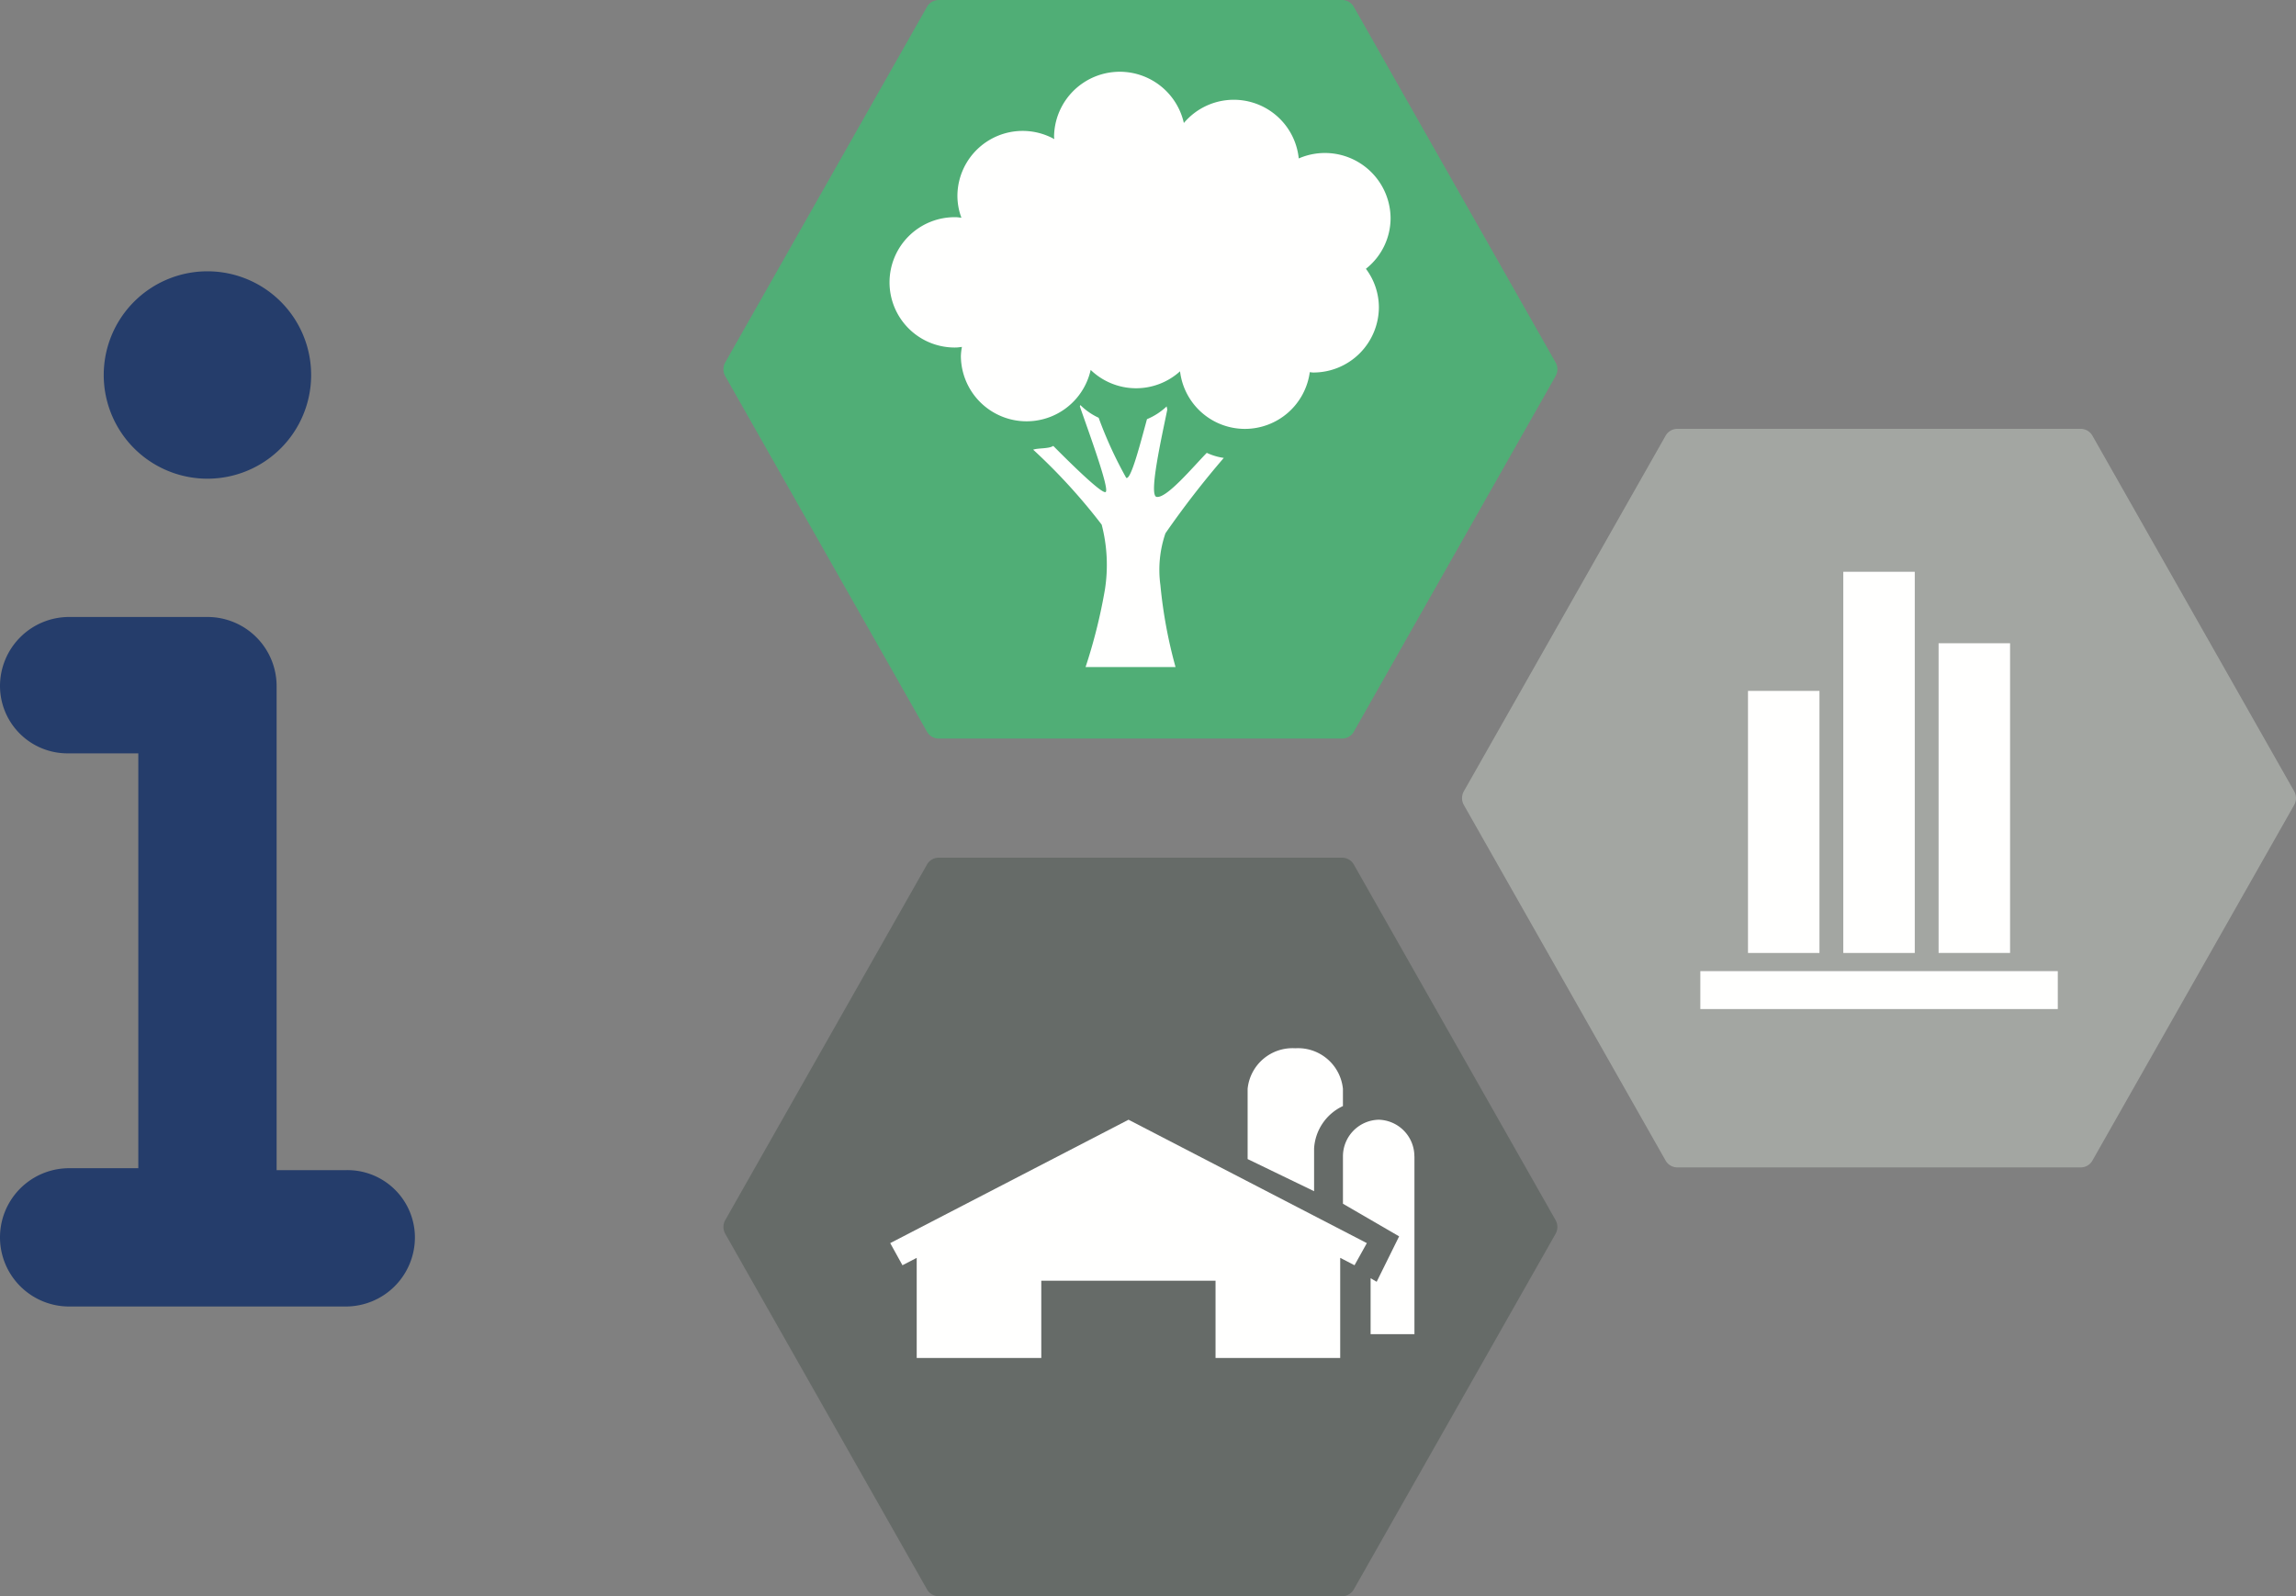
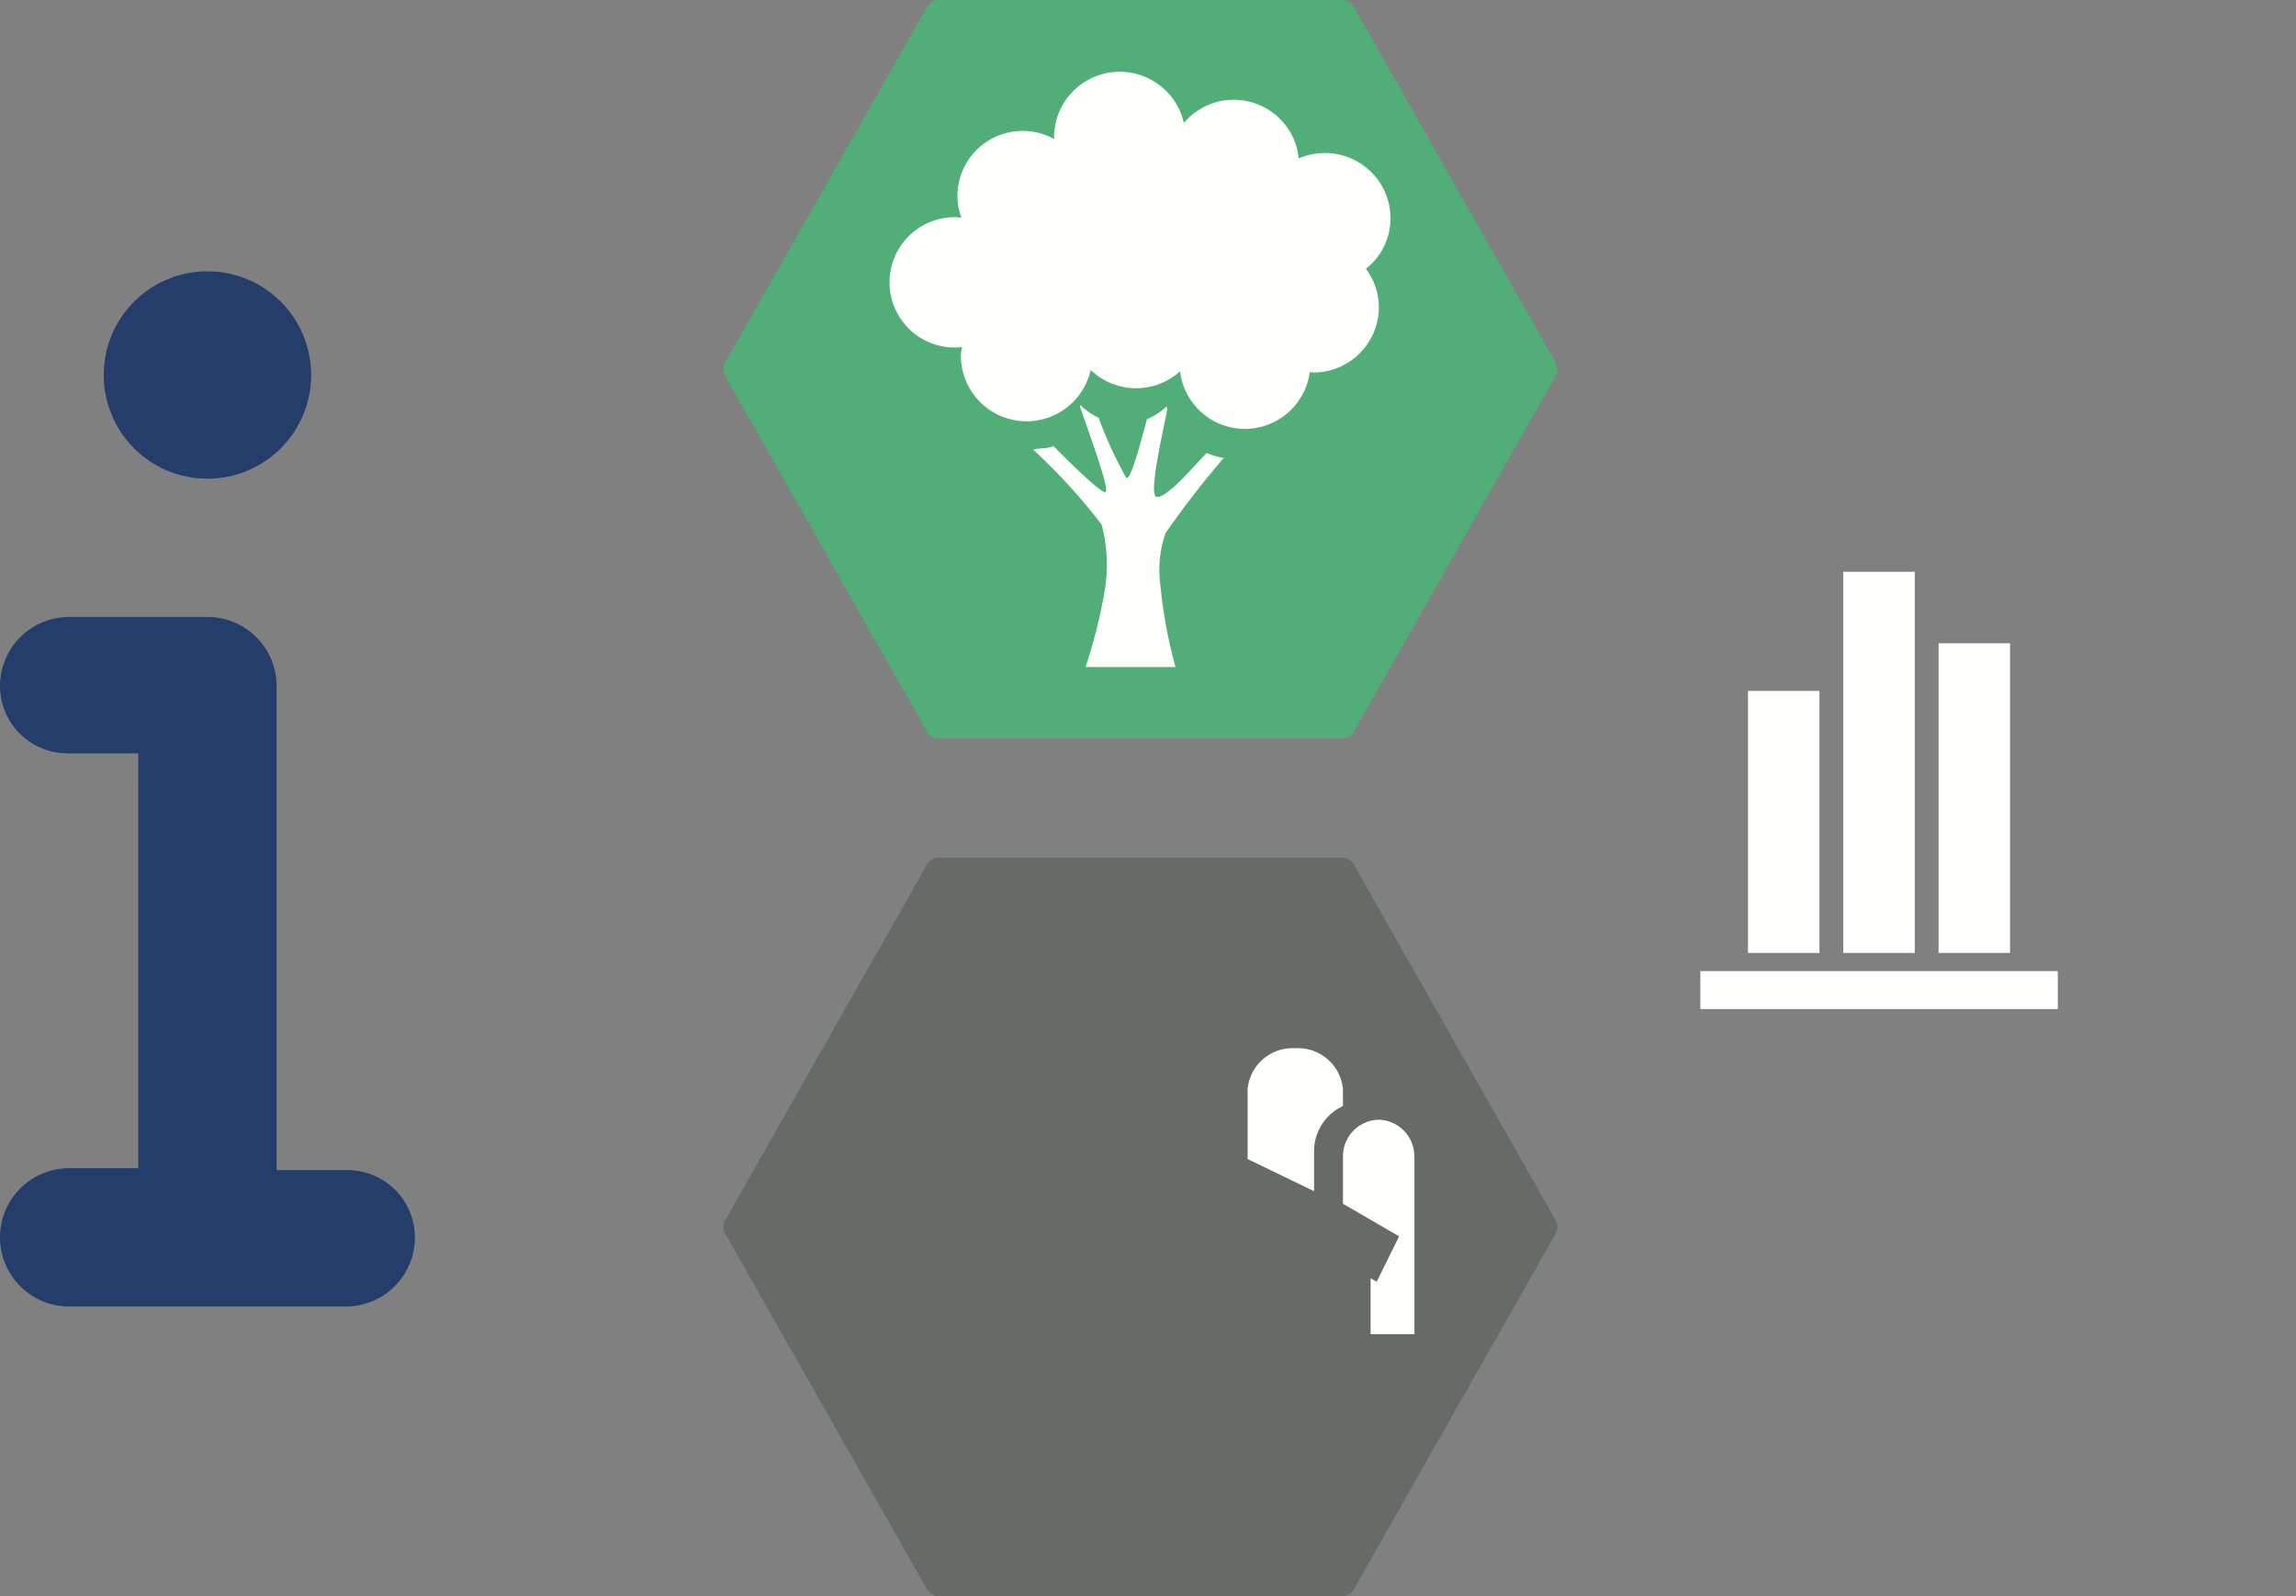
<svg xmlns="http://www.w3.org/2000/svg" width="107.906" height="75.026" viewBox="0 0 107.906 75.026">
  <rect x="0" y="0" width="107.906" height="75.026" fill="#808080" stroke="none" />
  <g id="Gruppe_442" data-name="Gruppe 442" transform="translate(637 -2928)">
    <g id="Gruppe_439" data-name="Gruppe 439" transform="translate(-1093.564 2397)">
      <g id="Gruppe_318" data-name="Gruppe 318">
        <path id="Fill_12" data-name="Fill 12" d="M29.076,0H10.116a.635.635,0,0,0-.551.324L.085,17.033a.657.657,0,0,0,0,.648L9.565,34.39a.635.635,0,0,0,.551.324h18.96a.634.634,0,0,0,.551-.324l9.48-16.709a.657.657,0,0,0,0-.648L29.627.324A.634.634,0,0,0,29.076,0" transform="translate(490.564 531)" fill="#50ae76" />
        <path id="Fill_13" data-name="Fill 13" d="M16.672,16.8a3.071,3.071,0,0,1-3.051-2.707,3.075,3.075,0,0,1-4.2-.065,3.087,3.087,0,0,1-6.1-.661A2.514,2.514,0,0,1,3.361,13l.008-.053-.1.012a1.376,1.376,0,0,1-.183.016,3.063,3.063,0,1,1,0-6.125,1.217,1.217,0,0,1,.16.014c.035,0,.069.009.1.012a2.979,2.979,0,0,1-.188-1.018A3.066,3.066,0,0,1,7.711,3.179c0-.017,0-.034-.006-.051A.441.441,0,0,1,7.7,3.063a3.088,3.088,0,0,1,6.1-.641,3.069,3.069,0,0,1,5.4,1.666A3.086,3.086,0,0,1,23.516,6.9a3.038,3.038,0,0,1-1.16,2.375,3.023,3.023,0,0,1,.61,1.812,3.079,3.079,0,0,1-3.087,3.063.642.642,0,0,1-.088-.008c-.024,0-.048-.007-.073-.008A3.079,3.079,0,0,1,16.672,16.8Z" transform="translate(498.402 534.359)" fill="#fffffe" />
        <path id="Fill_14" data-name="Fill 14" d="M6.216,6.03A42.723,42.723,0,0,1,8.958,2.487a2.82,2.82,0,0,1-.8-.238C7.5,2.924,6.269,4.4,5.8,4.319c-.38-.063.231-2.769.5-4.09C6.3.174,6.28.122,6.273.066a3.022,3.022,0,0,1-.925.6c-.326,1.195-.757,2.872-.975,2.759A19.216,19.216,0,0,1,3.077.6,3.012,3.012,0,0,1,2.214,0c0,.023-.015.044-.02.067.4,1.158,1.392,3.849,1.217,4.019C3.27,4.222,1.888,2.875.943,1.922.737,2.065.238,2.015,0,2.1A27.516,27.516,0,0,1,3.219,5.623a7.5,7.5,0,0,1,.152,3.054,25.225,25.225,0,0,1-.909,3.64H6.69a22.363,22.363,0,0,1-.711-3.847,5.3,5.3,0,0,1,.237-2.44" transform="translate(505.121 550.036)" fill="#fffffe" />
      </g>
      <g id="Gruppe_320" data-name="Gruppe 320">
        <path id="Fill_15" data-name="Fill 15" d="M29.076,0H10.116a.635.635,0,0,0-.551.324L.086,17.033a.656.656,0,0,0,0,.648L9.565,34.39a.635.635,0,0,0,.551.324h18.96a.634.634,0,0,0,.551-.324l9.48-16.709a.657.657,0,0,0,0-.648L29.627.324A.634.634,0,0,0,29.076,0" transform="translate(490.564 571.313)" fill="#666b68" />
        <path id="Fill_26" data-name="Fill 26" d="M3.357,1.722A1.722,1.722,0,0,0,1.68,0,1.722,1.722,0,0,0,0,1.722H0V3.949L2.64,5.482,1.585,7.617,1.3,7.451v2.627h2.06V1.722Z" transform="translate(519.679 583.63)" fill="#fffffe" />
        <path id="Fill_27" data-name="Fill 27" d="M3.124,4.709h0A2.35,2.35,0,0,1,4.479,2.717V1.908h0A2.121,2.121,0,0,0,2.239,0,2.121,2.121,0,0,0,0,1.908H0v3.3L3.124,6.719Z" transform="translate(515.199 580.271)" fill="#fffffe" />
-         <path id="Fill_28" data-name="Fill 28" d="M21.821,6.84,22.4,5.8,11.2,0,0,5.8.575,6.84l.67-.347V11.2H7.1V7.568h8.189V11.2h5.859V6.492Z" transform="translate(498.402 583.63)" fill="#fffffe" />
      </g>
      <g id="Gruppe_319" data-name="Gruppe 319">
-         <path id="Fill_12-2" data-name="Fill 12" d="M29.076,0H10.116a.635.635,0,0,0-.551.324L.085,17.033a.657.657,0,0,0,0,.648L9.565,34.39a.635.635,0,0,0,.551.324h18.96a.634.634,0,0,0,.551-.324l9.48-16.709a.657.657,0,0,0,0-.648L29.627.324A.634.634,0,0,0,29.076,0" transform="translate(525.277 551.157)" fill="#a3a6a2" />
        <path id="Fill_4" data-name="Fill 4" d="M0,12.318H3.359V0H0Z" transform="translate(538.715 563.474)" fill="#fffffe" />
        <path id="Fill_6" data-name="Fill 6" d="M0,17.917H3.359V0H0Z" transform="translate(543.194 557.875)" fill="#fffffe" />
        <path id="Fill_7" data-name="Fill 7" d="M0,14.557H3.359V0H0Z" transform="translate(547.673 561.234)" fill="#fffffe" />
        <g id="Group_10" data-name="Group 10" transform="translate(536.475 577.537)">
-           <path id="Fill_8" data-name="Fill 8" d="M0,.5H16.8" transform="translate(0 -0.5)" fill="#fffffe" />
          <path id="Stroke_9" data-name="Stroke 9" d="M0,.5H16.8" transform="translate(0 -0.5)" fill="none" stroke="#fffffe" stroke-miterlimit="10" stroke-width="1.782" />
        </g>
      </g>
    </g>
    <path id="Pfad_30" data-name="Pfad 30" d="M16.25,46H13V23.25A3.249,3.249,0,0,0,9.75,20H3.25A3.249,3.249,0,0,0,0,23.25a3.172,3.172,0,0,0,3.25,3.159H6.5v19.5H3.25a3.25,3.25,0,1,0,0,6.5h13a3.249,3.249,0,0,0,3.25-3.25A3.17,3.17,0,0,0,16.25,46ZM9.75,13.5A4.874,4.874,0,1,0,4.875,8.626,4.875,4.875,0,0,0,9.75,13.5Z" transform="translate(-637 2937)" fill="#253d6b" />
  </g>
</svg>